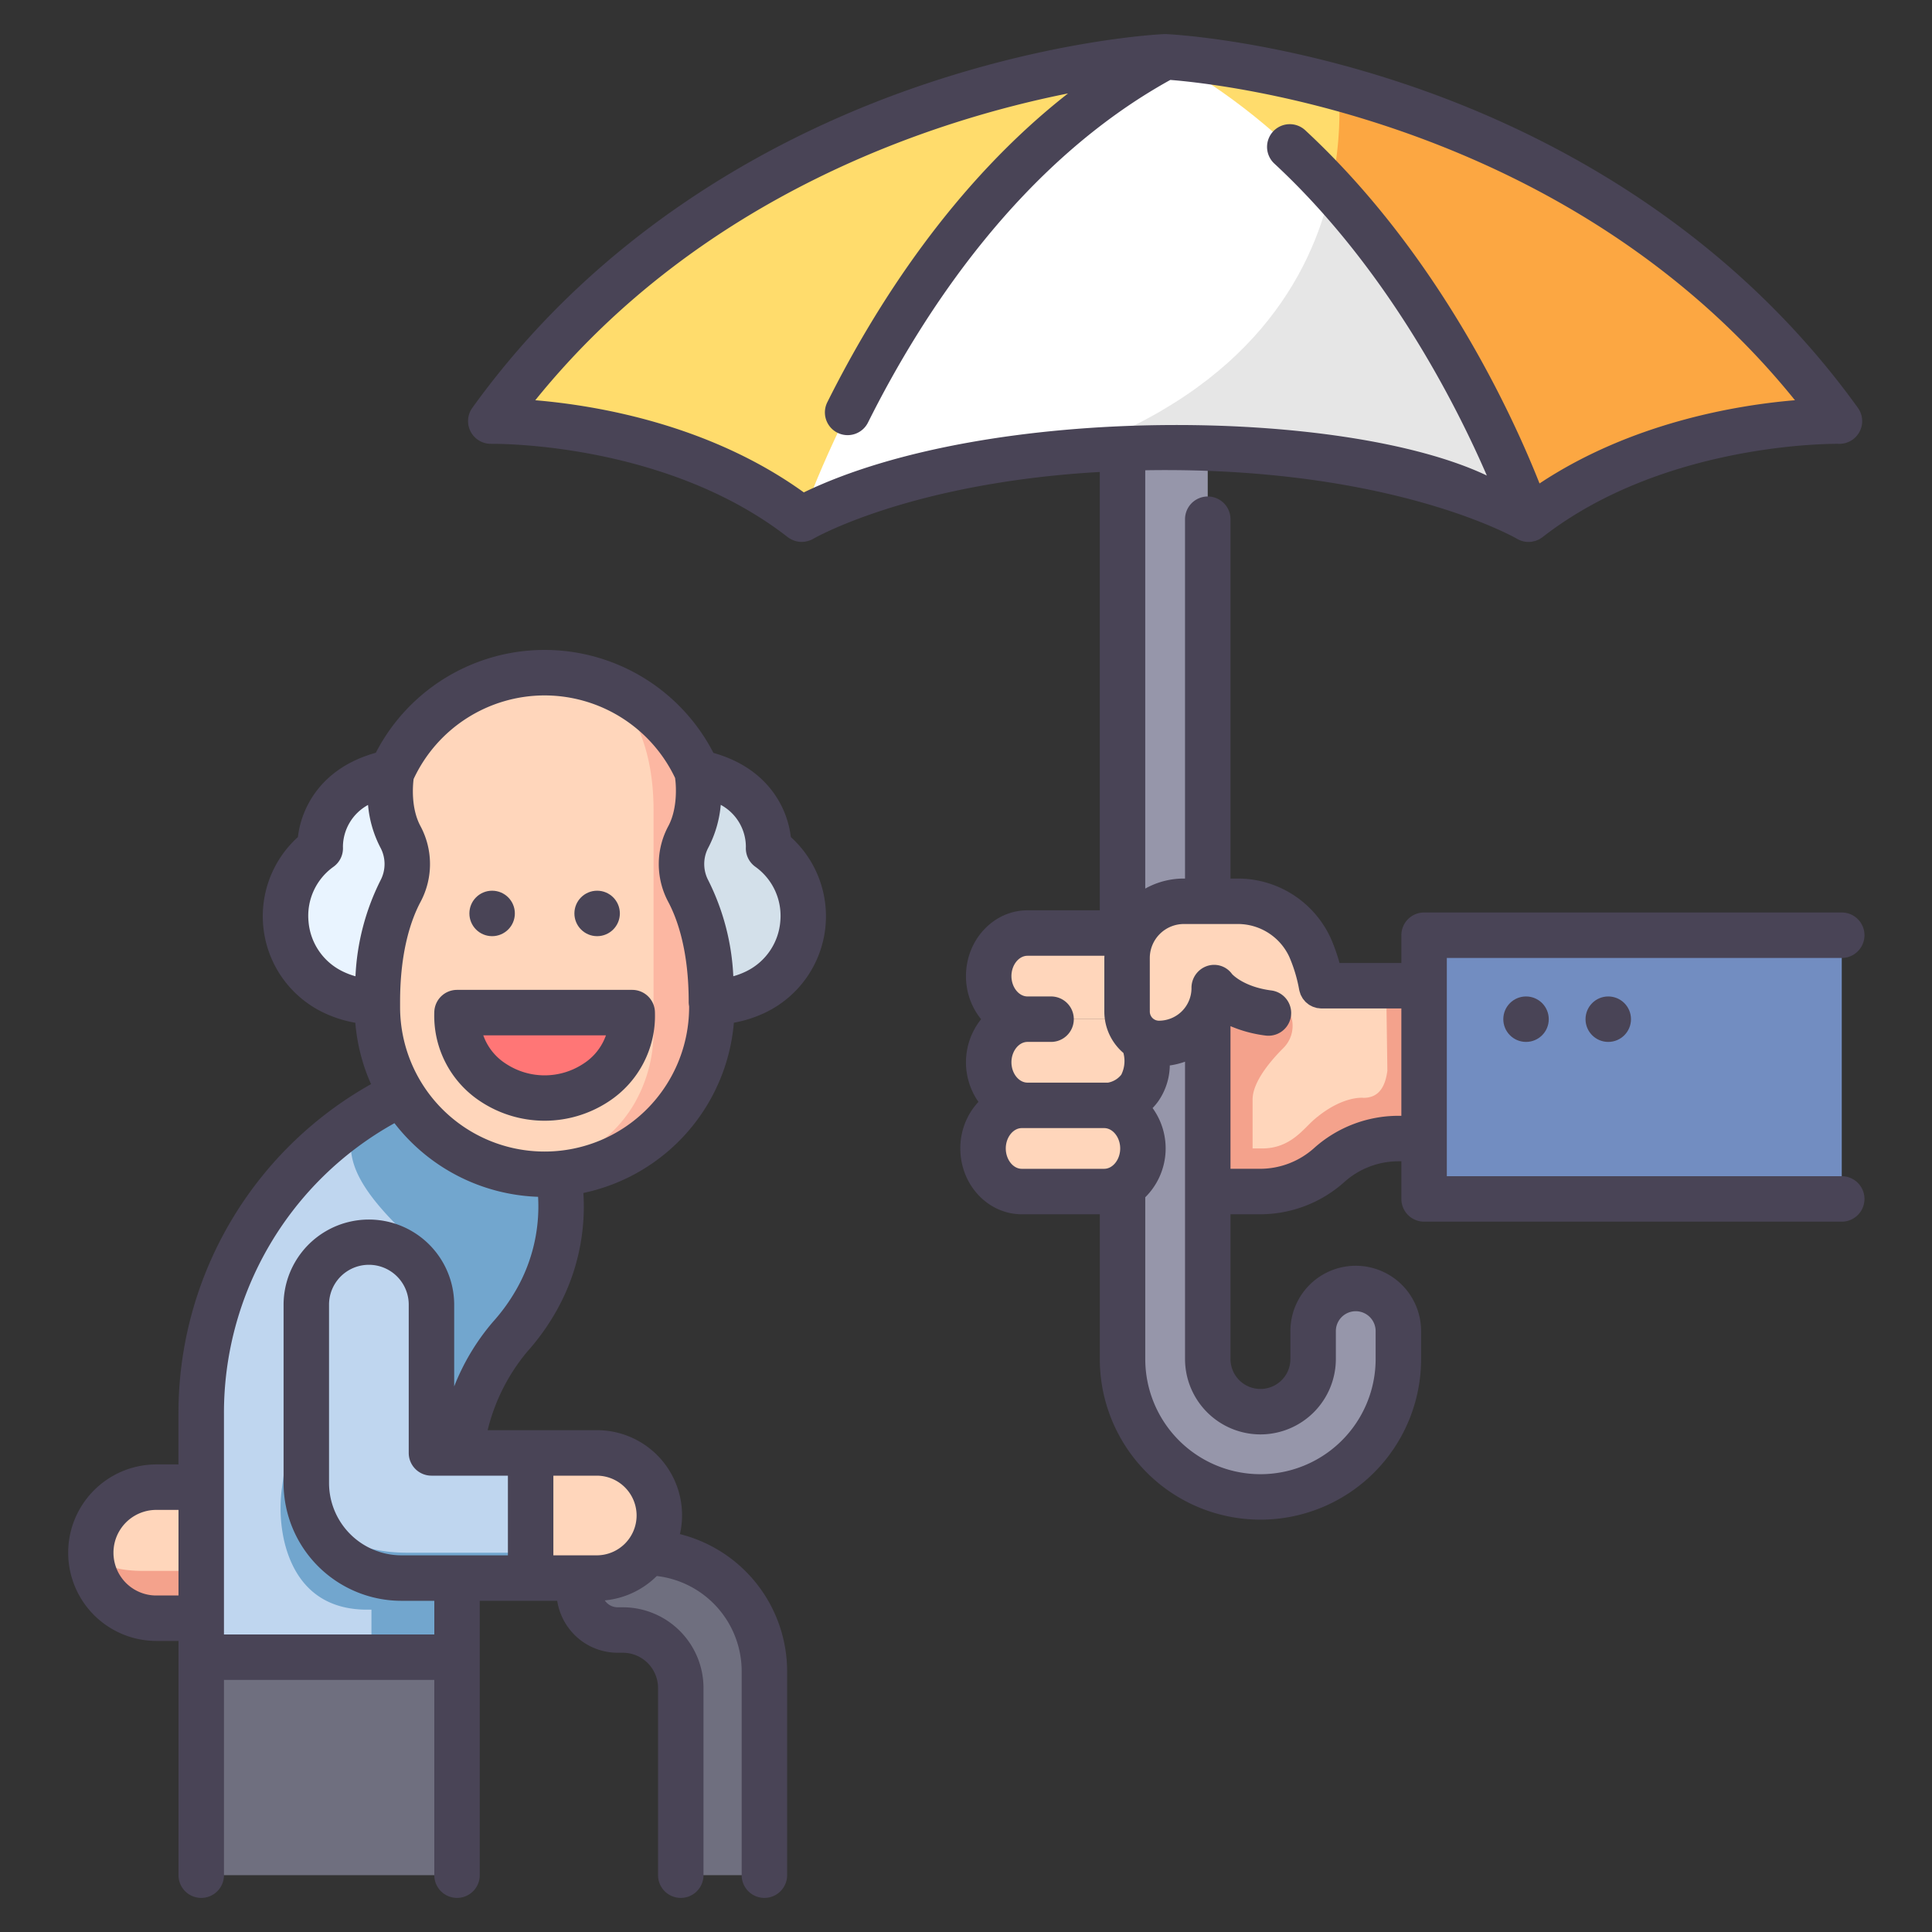
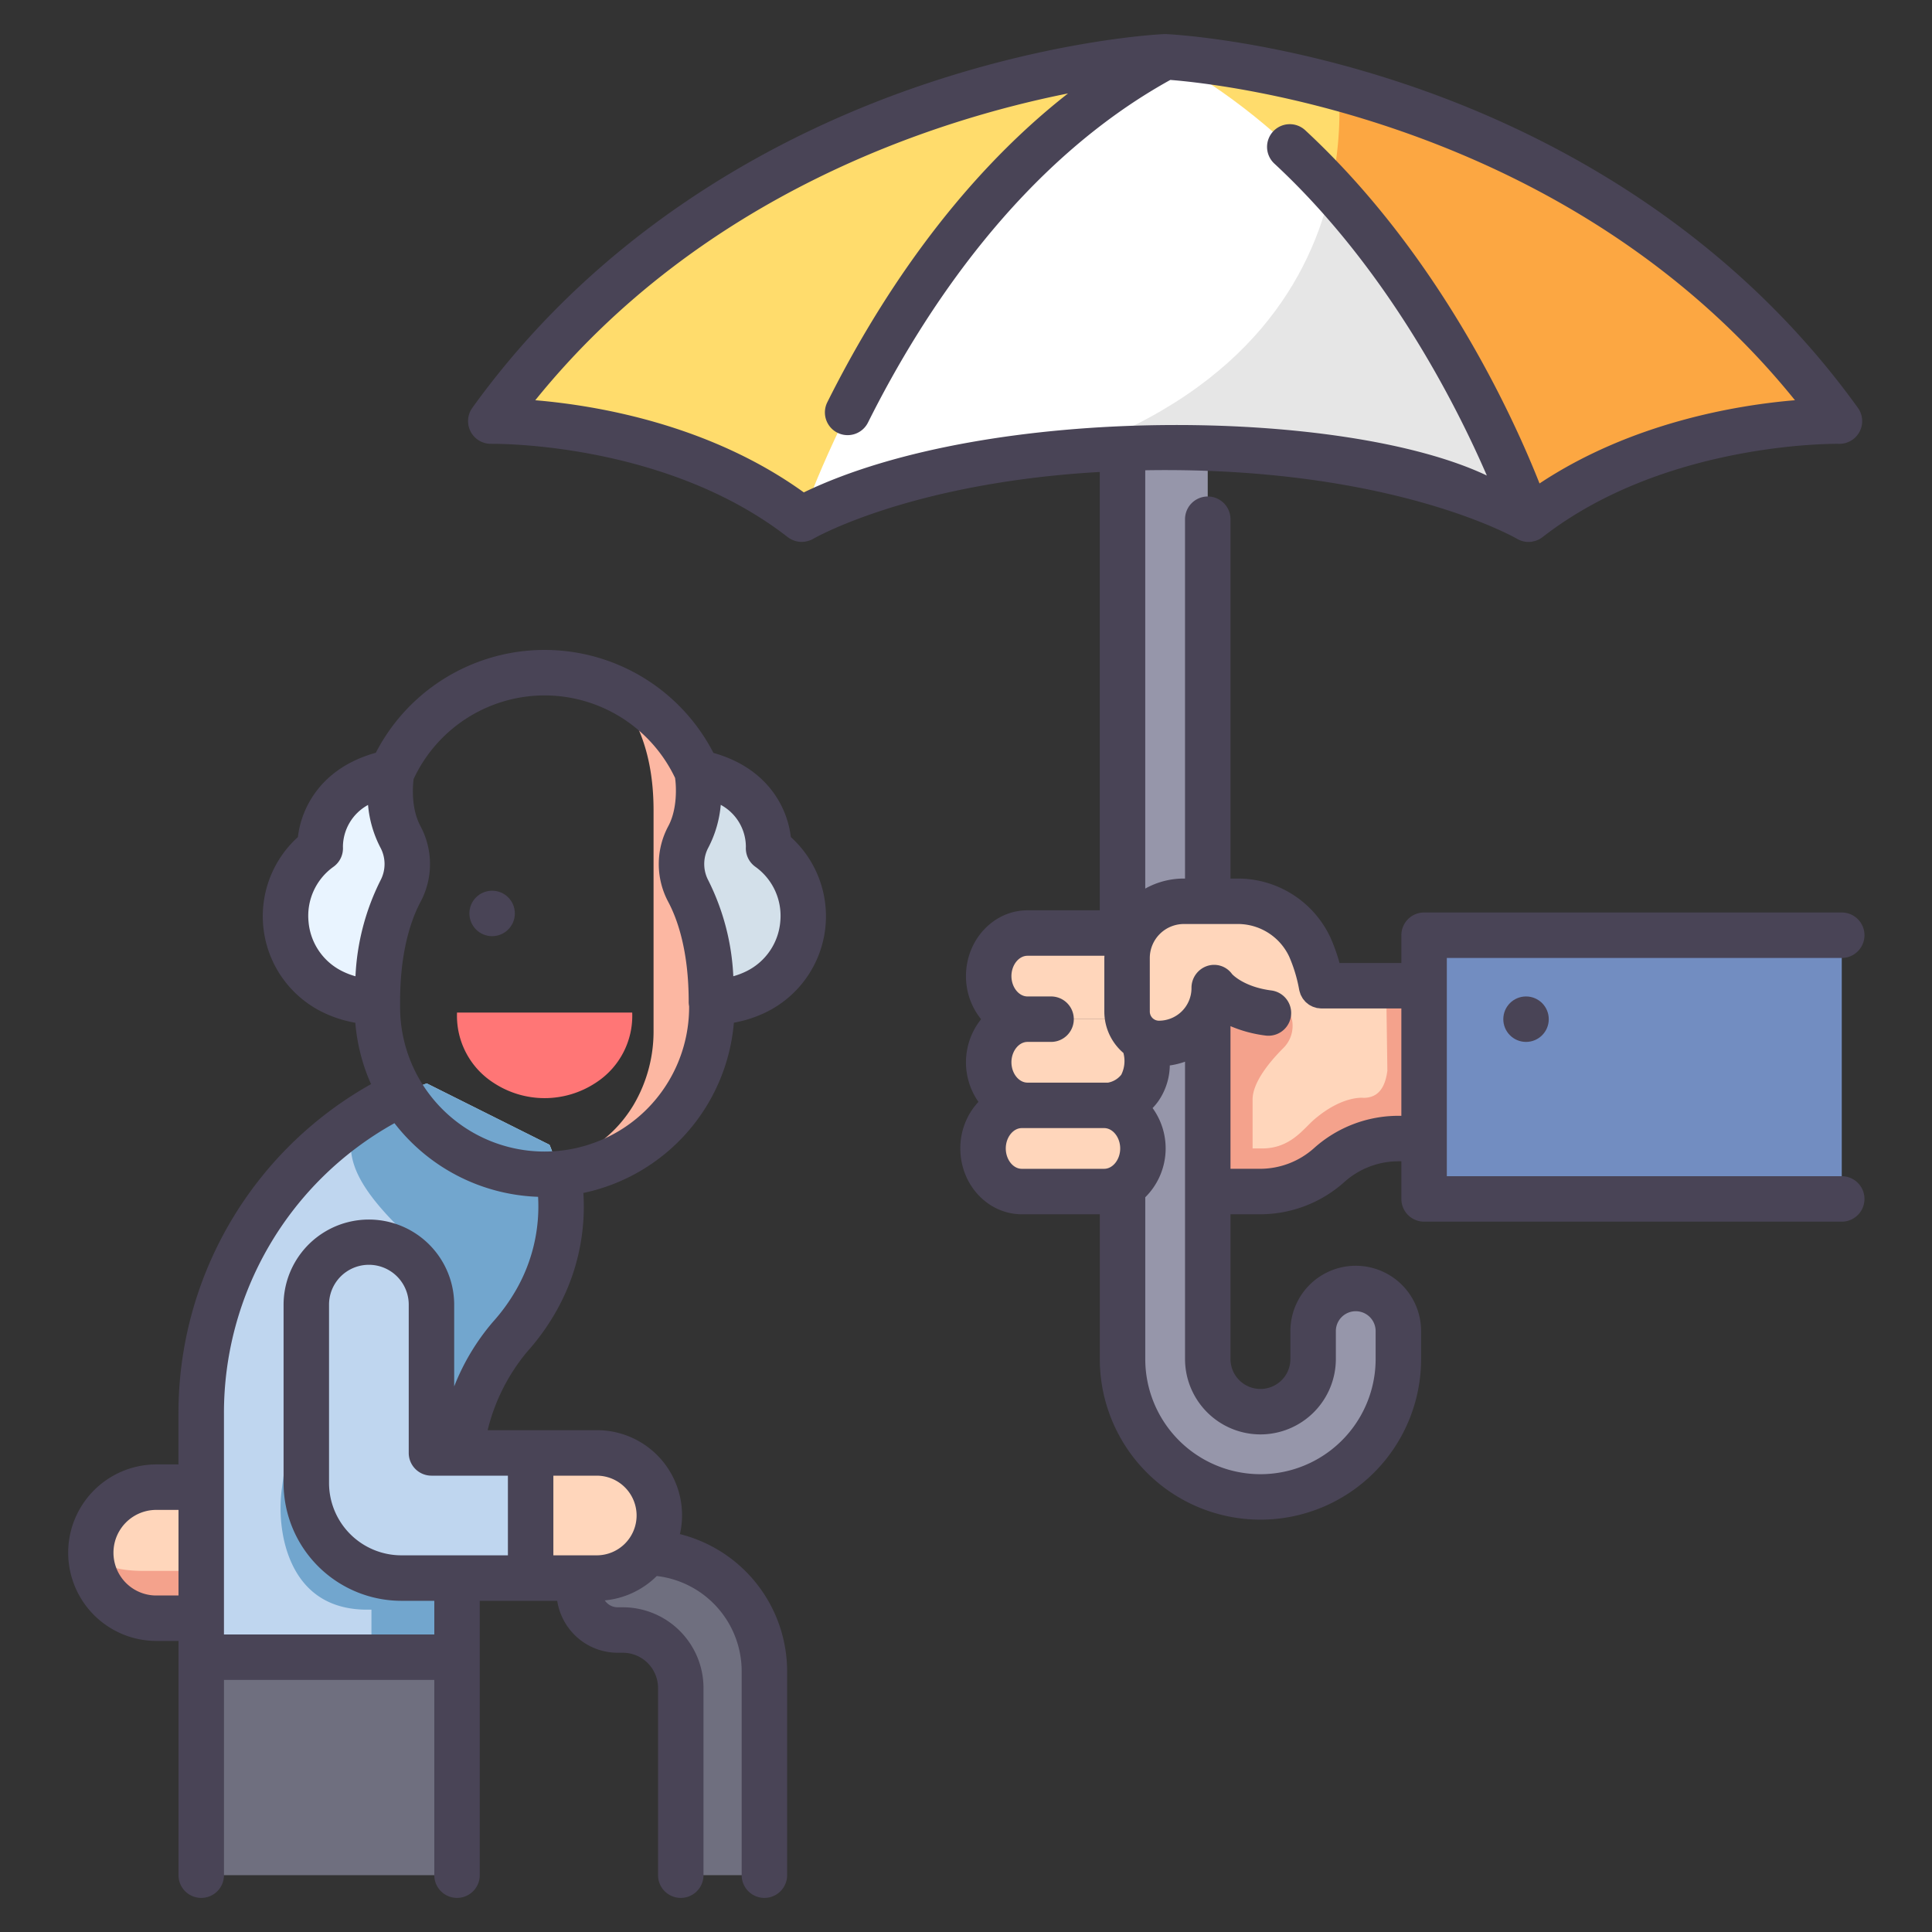
<svg xmlns="http://www.w3.org/2000/svg" id="icons" viewBox="0 0 340 340">
  <rect x="0" y="0" width="340" height="340" fill="#333333" stroke="none" />
  <path d="M108.721,273.249h4.972a20.83,20.83,0,0,1,20.83,20.83V330H119.8V297.055a10.2,10.2,0,0,0-10.2-10.2h-.884a6.8,6.8,0,0,1-6.8-6.8h0A6.8,6.8,0,0,1,108.721,273.249Z" style="fill:#6f6f7f" />
  <path d="M96.708,201.462s5.922,12.522-2.39,27.487a36.747,36.747,0,0,1-4.567,6.323c-2.868,3.272-9.322,12.34-9.322,27.692v28.673H35.413V248.843c0-24.955,14.705-47.833,37.748-57.411q.953-.4,1.938-.774Z" style="fill:#bfd6ef" />
  <rect x="35.413" y="291.637" width="45.016" height="38.363" style="fill:#6f6f7f" />
  <path d="M27.414,261.717h8a0,0,0,0,1,0,0v23.063a0,0,0,0,1,0,0h-8a11.532,11.532,0,0,1-11.532-11.532v0A11.532,11.532,0,0,1,27.414,261.717Z" style="fill:#ffd6bb" />
  <path d="M93.383,255.692v21.586l11.658-.024c6.082,0,10.99-4.468,10.99-10.55h0a11.012,11.012,0,0,0-11.012-11.012Z" style="fill:#ffd6bb" />
  <path d="M96.327,224.734l.016-.041c.25-.627.471-1.244.677-1.857.031-.093.063-.186.093-.278.2-.631.392-1.254.553-1.868h0a30.252,30.252,0,0,0-.958-19.227L75.1,190.658q-.986.378-1.938.774a60.06,60.06,0,0,0-10.875,5.911c-1.321,5.635-1.321,10.543,11.71,22.206a10.81,10.81,0,0,1,2.066,13.693c-3.165,5.205-7.9,14.866-18.141,18.513l-1.968-10.9a1.8,1.8,0,0,0-3.563.083l-2.758,20.8a26.329,26.329,0,0,0,.312,9.144c1.217,5.508,4.7,12.3,14.467,12.392h.958v8.362h15.06V262.964c0-15.352,6.454-24.42,9.322-27.692a36.8,36.8,0,0,0,4.567-6.323c.357-.643.679-1.279.985-1.912q.1-.215.2-.427C95.8,225.979,96.079,225.353,96.327,224.734Z" style="fill:#72a6ce" />
  <path d="M75.93,255.692v-26.18A11.012,11.012,0,0,0,64.918,218.5h0a11.012,11.012,0,0,0-11.012,11.012V260.99a16.29,16.29,0,0,0,16.647,16.288h22.83V255.692Z" style="fill:#bfd6ef" />
-   <path d="M125.277,163.975v13.242A29.434,29.434,0,0,1,95.844,206.65h0a29.434,29.434,0,0,1-29.433-29.433v-29.4a29.433,29.433,0,0,1,29.433-29.432h0a29.433,29.433,0,0,1,29.433,29.432Z" style="fill:#ffd6bb" />
  <path d="M80.429,178.2a14.013,14.013,0,0,0,6.428,12.357,16.329,16.329,0,0,0,17.974,0,14.013,14.013,0,0,0,6.428-12.357Z" style="fill:#ff7676" />
  <path d="M68.918,135.925s-1.185,6.224,1.548,11.332a10.11,10.11,0,0,1,.023,9.559c-2.033,3.817-4.078,10.012-4.078,19.492a17.165,17.165,0,0,1-8.051-1.858,14.793,14.793,0,0,1-2.214-25.009c.07-.052.141-.1.213-.155C56.359,149.286,55.7,138.564,68.918,135.925Z" style="fill:#e9f4ff" />
-   <path d="M93.383,273.249h-21.7c-13.349,0-17.077-7.938-17.35-8.561a16.722,16.722,0,0,0,16.3,13.028H93.383Z" style="fill:#72a6ce" />
  <path d="M35.413,276.453H25.2c-8.146,0-9.232-3.323-9.293-3.617-.005.139-.021.274-.021.413a11.532,11.532,0,0,0,11.532,11.532h8Z" style="fill:#f4a28c" />
  <path d="M125.276,163.975V147.814a29.434,29.434,0,0,0-18.561-27.35c3.389,2.9,8.3,9.317,8.3,22.14v38.677a25.456,25.456,0,0,1-3.555,13.23c-3.448,5.682-10.167,11.6-23.157,11.16a29.46,29.46,0,0,0,7.539.979h0a29.433,29.433,0,0,0,29.432-29.433Z" style="fill:#fcb7a2" />
  <path d="M122.7,135.925s1.186,6.224-1.548,11.332a10.11,10.11,0,0,0-.022,9.559c2.032,3.817,4.077,10.012,4.077,19.492a17.165,17.165,0,0,0,8.051-1.858,14.793,14.793,0,0,0,2.214-25.009c-.07-.052-.141-.1-.213-.155C135.254,149.286,135.913,138.564,122.7,135.925Z" style="fill:#d3e0ea" />
-   <path d="M84.644,193.891a20.464,20.464,0,0,0,22.4,0,18,18,0,0,0,8.215-15.689,4,4,0,0,0-4-4H80.429a4,4,0,0,0-4,4A18,18,0,0,0,84.644,193.891ZM106.637,182.2a9.8,9.8,0,0,1-4.019,5.025,12.377,12.377,0,0,1-13.548,0,9.8,9.8,0,0,1-4.019-5.025Z" style="fill:#494456" />
  <path d="M27.414,288.781h4V330a4,4,0,0,0,8,0V295.638H76.429V330a4,4,0,0,0,8,0V281.716H98.06a10.848,10.848,0,0,0,5.228,7.679h0a10.81,10.81,0,0,0,5.432,1.463h.884a6.2,6.2,0,0,1,6.2,6.2V330a4,4,0,0,0,8,0V297.055a14.213,14.213,0,0,0-14.2-14.2h-.884a2.771,2.771,0,0,1-1.407-.376,2.8,2.8,0,0,1-.882-.837,14.97,14.97,0,0,0,9.15-4.288,16.885,16.885,0,0,1,14.941,16.722V330a4,4,0,0,0,8,0V294.079a24.921,24.921,0,0,0-18.864-24.1,14.975,14.975,0,0,0-14.64-18.292h-19.2a34.145,34.145,0,0,1,6.937-13.783,40.553,40.553,0,0,0,5.057-7.018,37.311,37.311,0,0,0,4.851-20.944,33.5,33.5,0,0,0,26.487-29.965,21.53,21.53,0,0,0,5.9-1.961,18.8,18.8,0,0,0,4.122-30.709c-.555-4.907-3.844-12.055-13.623-14.811a33.42,33.42,0,0,0-59.411-.023c-9.844,2.739-13.152,9.912-13.709,14.833a18.8,18.8,0,0,0,4.122,30.71,21.528,21.528,0,0,0,5.979,1.973,33.142,33.142,0,0,0,2.767,10.8,66.363,66.363,0,0,0-33.89,58.051v8.875h-4a15.532,15.532,0,0,0,0,31.063ZM112.031,266.7a7.02,7.02,0,0,1-7.012,7.012H97.383V259.692h7.636A7.02,7.02,0,0,1,112.031,266.7Zm-22.648,7.012H70.632A12.741,12.741,0,0,1,57.905,260.99V229.512a7.013,7.013,0,0,1,14.025,0v26.18a4,4,0,0,0,4,4H89.383Zm41.879-124.675a4,4,0,0,0,1.657,3.493l.164.119a10.6,10.6,0,0,1,4.238,9.49,10.732,10.732,0,0,1-5.871,8.737,13.222,13.222,0,0,1-2.4.927,41.839,41.839,0,0,0-4.4-16.871,6.139,6.139,0,0,1,.019-5.792,20,20,0,0,0,2.171-7.5A8.417,8.417,0,0,1,131.262,149.041ZM95.844,122.382A25.455,25.455,0,0,1,118.8,136.9c.228,1.476.417,5.484-1.183,8.474a14.125,14.125,0,0,0-.026,13.326c1.646,3.091,3.608,8.656,3.608,17.612a3.989,3.989,0,0,0,.075.77v.139a25.433,25.433,0,0,1-50.866,0v-.909c0-8.957,1.962-14.521,3.608-17.611a14.127,14.127,0,0,0-.026-13.327c-1.662-3.107-1.362-7-1.2-8.278A25.454,25.454,0,0,1,95.844,122.382ZM54.292,162.143a10.593,10.593,0,0,1,4.225-9.481l.177-.128a4,4,0,0,0,1.657-3.493,8.443,8.443,0,0,1,4.418-7.383,20,20,0,0,0,2.17,7.486,6.139,6.139,0,0,1,.019,5.792,41.856,41.856,0,0,0-4.4,16.872,13.362,13.362,0,0,1-2.4-.928A10.732,10.732,0,0,1,54.292,162.143Zm-14.879,86.7a58.315,58.315,0,0,1,30.006-51.182A33.389,33.389,0,0,0,94.693,210.62a29.462,29.462,0,0,1-3.872,16.387,32.7,32.7,0,0,1-4.078,5.628,39.688,39.688,0,0,0-6.813,11.354V229.512a15.013,15.013,0,0,0-30.025,0V260.99a20.75,20.75,0,0,0,20.727,20.726h5.8v5.922H39.413V248.843Zm-12,16.875h4v15.063h-4a7.532,7.532,0,0,1,0-15.063Z" style="fill:#494456" />
  <circle cx="86.605" cy="160.75" r="4" style="fill:#494456" />
-   <circle cx="105.085" cy="160.75" r="4" style="fill:#494456" />
  <path d="M250.618,173.474H196.311v36.218h25.415a18.269,18.269,0,0,0,12.192-4.663h0a18.277,18.277,0,0,1,12.193-4.662h4.507Z" style="fill:#ffd6bb" />
  <path d="M244.154,188.427c-.359,2.731-1.439,4.774-4.194,4.774,0,0-3.631-.468-8.58,3.725-2.008,1.7-4.239,5.183-9.28,5.183H196.311v7.583h25.415a18.269,18.269,0,0,0,12.192-4.663h0a18.273,18.273,0,0,1,12.192-4.662h4.507V173.474h-6.672Z" style="fill:#f4a28c" />
  <path d="M208.634,209.692c11.04-2.16,11.8-5.448,11.8-5.448V193.509c0-3.1,3.135-6.79,5.384-9.04a5.494,5.494,0,0,0,1.285-5.926c-.142-.348-.286-.578-.424-.6A12.064,12.064,0,0,1,221,175.48c-6.832-5.2-15.737-3.667-24.691-1.976v36.218H208.5C208.547,209.713,208.588,209.7,208.634,209.692Z" style="fill:#f4a28c" />
  <path d="M221.813,263.432a24.3,24.3,0,0,1-24.271-24.27V69.551a7.5,7.5,0,0,1,15,0V239.162a9.271,9.271,0,0,0,18.542,0v-4.909a7.5,7.5,0,0,1,15,0v4.909A24.3,24.3,0,0,1,221.813,263.432Z" style="fill:#9696aa" />
  <path d="M201.132,202.109h0c0-4.187-3.055-7.582-6.823-7.582H179.818c-3.768,0-6.822,3.4-6.822,7.582h0c0,4.188,3.054,7.583,6.822,7.583h14.491C198.077,209.692,201.132,206.3,201.132,202.109Z" style="fill:#ffd6bb" />
  <path d="M203.132,186.944h0c0-4.188-3.055-7.583-6.823-7.583H180.818c-3.768,0-6.822,3.4-6.822,7.583h0c0,4.188,3.054,7.583,6.822,7.583h15.491C200.077,194.527,203.132,191.132,203.132,186.944Z" style="fill:#ffd6bb" />
  <path d="M206.132,171.779h0c0-4.188-3.055-7.583-6.823-7.583H180.818c-3.768,0-6.822,3.4-6.822,7.583h0c0,4.188,3.054,7.582,6.822,7.582h18.491C203.077,179.361,206.132,175.967,206.132,171.779Z" style="fill:#ffd6bb" />
  <path d="M205.042,10S133.02,13.187,88.952,70.636a2.223,2.223,0,0,0,1.64,3.576c9.372.492,32.512,3.154,50.495,17.161,0,0,21.156-14.693,63.955-14.693S269,91.373,269,91.373c17.983-14.007,41.123-16.669,50.5-17.161a2.223,2.223,0,0,0,1.64-3.576C277.065,13.187,205.042,10,205.042,10Z" style="fill:#ffdc6c" />
  <path d="M195.122,76.961c3.171-.176,6.467-.281,9.92-.281,42.8,0,63.955,14.693,63.955,14.693,17.983-14.007,41.123-16.669,50.5-17.161a2.223,2.223,0,0,0,1.64-3.576c-25.622-33.4-60.691-48.458-85.562-55.212C236.473,28.235,234.343,59.856,195.122,76.961Z" style="fill:#fca742" />
  <path d="M205.042,10c-44.987,24.165-63.955,81.373-63.955,81.373s21.156-12.645,63.955-12.645S269,91.373,269,91.373,250.03,34.165,205.042,10Z" style="fill:#fff" />
  <path d="M189.146,79.343c4.921-.387,10.212-.615,15.9-.615,42.8,0,63.955,12.645,63.955,12.645s-10.608-31.988-34.769-58.229C230.756,48.651,219.912,68.145,189.146,79.343Z" style="fill:#e6e6e6" />
  <rect x="250.618" y="164.583" width="73.5" height="46.411" style="fill:#728dc1" />
  <path d="M233.089,177.069a33.212,33.212,0,0,0-2.559-10.994,14,14,0,0,0-12.833-8.116h-9.364a9.99,9.99,0,0,0-9.989,9.99v9.421a5.605,5.605,0,0,0,5.606,5.606h0a9.728,9.728,0,0,0,9.728-9.729h0S219.017,180.023,233.089,177.069Z" style="fill:#ffd6bb" />
  <path d="M86.461,78.107c.3,0,30.51-.448,52.168,16.422.025.02.054.034.079.053l.039.025a3.869,3.869,0,0,0,.582.347c.039.02.078.037.118.055a3.974,3.974,0,0,0,.583.209c.036.01.072.023.108.032a4.088,4.088,0,0,0,.719.112h.018a4.06,4.06,0,0,0,.67-.026c.074-.008.148-.022.222-.035a4.083,4.083,0,0,0,.486-.115c.074-.023.147-.043.22-.07a3.979,3.979,0,0,0,.657-.3c.179-.105,16.079-9.278,47.5-11.57.954-.069,1.931-.129,2.914-.186V160.2H180.818c-5.968,0-10.823,5.2-10.823,11.583a12.006,12.006,0,0,0,2.661,7.583,12.136,12.136,0,0,0-.468,14.542A11.966,11.966,0,0,0,169,202.109c0,6.387,4.855,11.583,10.823,11.583h13.724v25.47a28.271,28.271,0,0,0,56.542,0v-4.909a11.5,11.5,0,0,0-23,0v4.909a5.271,5.271,0,0,1-10.542,0v-25.47h5.183a22.242,22.242,0,0,0,14.862-5.683,14.255,14.255,0,0,1,9.525-3.642h.5v6.626a4,4,0,0,0,4,4h73.5a4,4,0,0,0,0-8h-69.5v-38.41h69.5a4,4,0,0,0,0-8h-73.5a4,4,0,0,0-4,4v4.891H235.733a31.5,31.5,0,0,0-1.551-4.381A17.98,17.98,0,0,0,217.7,154.61h-1.155V91.373a4,4,0,0,0-8,0V154.61h-.209a13.9,13.9,0,0,0-6.791,1.768V82.76c1.151-.02,2.315-.032,3.5-.032,6.4,0,12.309.292,17.721.785,29.227,2.664,44.017,11.2,44.182,11.294a4,4,0,0,0,2.052.566,3.91,3.91,0,0,0,.657-.055c.078-.012.153-.04.231-.057a4.2,4.2,0,0,0,.411-.1c.087-.03.17-.075.256-.112a3.893,3.893,0,0,0,.356-.158c.084-.046.162-.107.244-.159.1-.065.207-.123.3-.2C293.113,77.659,323.32,78.1,323.62,78.107a4,4,0,0,0,3.338-6.337C303.737,39.519,271.9,23.358,249.279,15.479,224.81,6.956,206.008,6.038,205.219,6c-.118,0-.235,0-.353,0-.789.034-19.592.952-44.06,9.475-22.621,7.879-54.459,24.04-77.68,56.291a4,4,0,0,0,3.335,6.337ZM180.818,168.2h13.546c0,.135-.02.267-.02.4v9.422A9.578,9.578,0,0,0,197.7,185.3a5.4,5.4,0,0,1-.377,3.835,3.874,3.874,0,0,1-2.315,1.389H180.818c-1.53,0-2.823-1.641-2.823-3.583s1.293-3.582,2.823-3.582h4.153a4,4,0,0,0,0-8h-4.153c-1.53,0-2.823-1.641-2.823-3.583S179.288,168.2,180.818,168.2ZM177,202.109c0-1.942,1.293-3.582,2.823-3.582h14.491c1.53,0,2.823,1.64,2.823,3.582s-1.293,3.583-2.823,3.583H179.818C178.288,205.692,177,204.052,177,202.109Zm44.818,50.323a13.285,13.285,0,0,0,13.271-13.27v-4.909a3.5,3.5,0,0,1,7,0v4.909a20.271,20.271,0,0,1-40.542,0V210.7a12.108,12.108,0,0,0,1.29-15.7,10.542,10.542,0,0,0,1-1.2,11.36,11.36,0,0,0,2.029-6.3,13.671,13.671,0,0,0,2.68-.659v52.327A13.285,13.285,0,0,0,221.813,252.432ZM202.344,168.6a6,6,0,0,1,5.989-5.989H217.7a9.973,9.973,0,0,1,9.181,5.748,26.059,26.059,0,0,1,1.758,5.848c0,.011.007.02.009.031a3.8,3.8,0,0,0,.149.508c.028.085.046.176.08.258a3.956,3.956,0,0,0,.22.418c.051.09.091.187.148.273a4.082,4.082,0,0,0,.282.348c.069.081.129.171.2.246a4.07,4.07,0,0,0,.409.342c.06.047.113.1.176.146a3.937,3.937,0,0,0,.485.268c.064.032.122.074.188.1a4.094,4.094,0,0,0,.427.139c.108.033.211.076.321.1s.23.027.346.041a3.976,3.976,0,0,0,.452.046c.012,0,.024,0,.036,0h14.049v18.893h-.5a22.243,22.243,0,0,0-14.863,5.683,14.253,14.253,0,0,1-9.524,3.642h-5.183V180.584a22.94,22.94,0,0,0,6.171,1.655,4,4,0,0,0,1.018-7.935c-4.886-.627-6.888-2.861-6.91-2.882a3.881,3.881,0,0,0-4.418-1.414,4.046,4.046,0,0,0-2.724,3.89,5.735,5.735,0,0,1-5.729,5.729,1.607,1.607,0,0,1-1.606-1.606ZM187.955,16.442c-20.21,15.811-33.929,37.46-42.364,54.349a4,4,0,1,0,7.157,3.575c9.761-19.543,26.886-45.742,53.207-60.3,8.9.7,70.266,7.235,109.928,56.366-10.3.867-28.831,3.958-44.952,14.649-4.529-11.47-17.482-40.126-41.195-62.127a4,4,0,1,0-5.441,5.864c19.734,18.309,31.845,42.136,37.364,54.867-25.084-11.911-87.663-12.74-120.2,2.968C124.836,74.674,105,71.345,94.2,70.436,123.56,34.083,164.9,21.045,187.955,16.442Z" style="fill:#494456" />
  <circle cx="268.557" cy="179.36" r="4" style="fill:#494456" />
-   <circle cx="283.027" cy="179.36" r="4" style="fill:#494456" />
</svg>